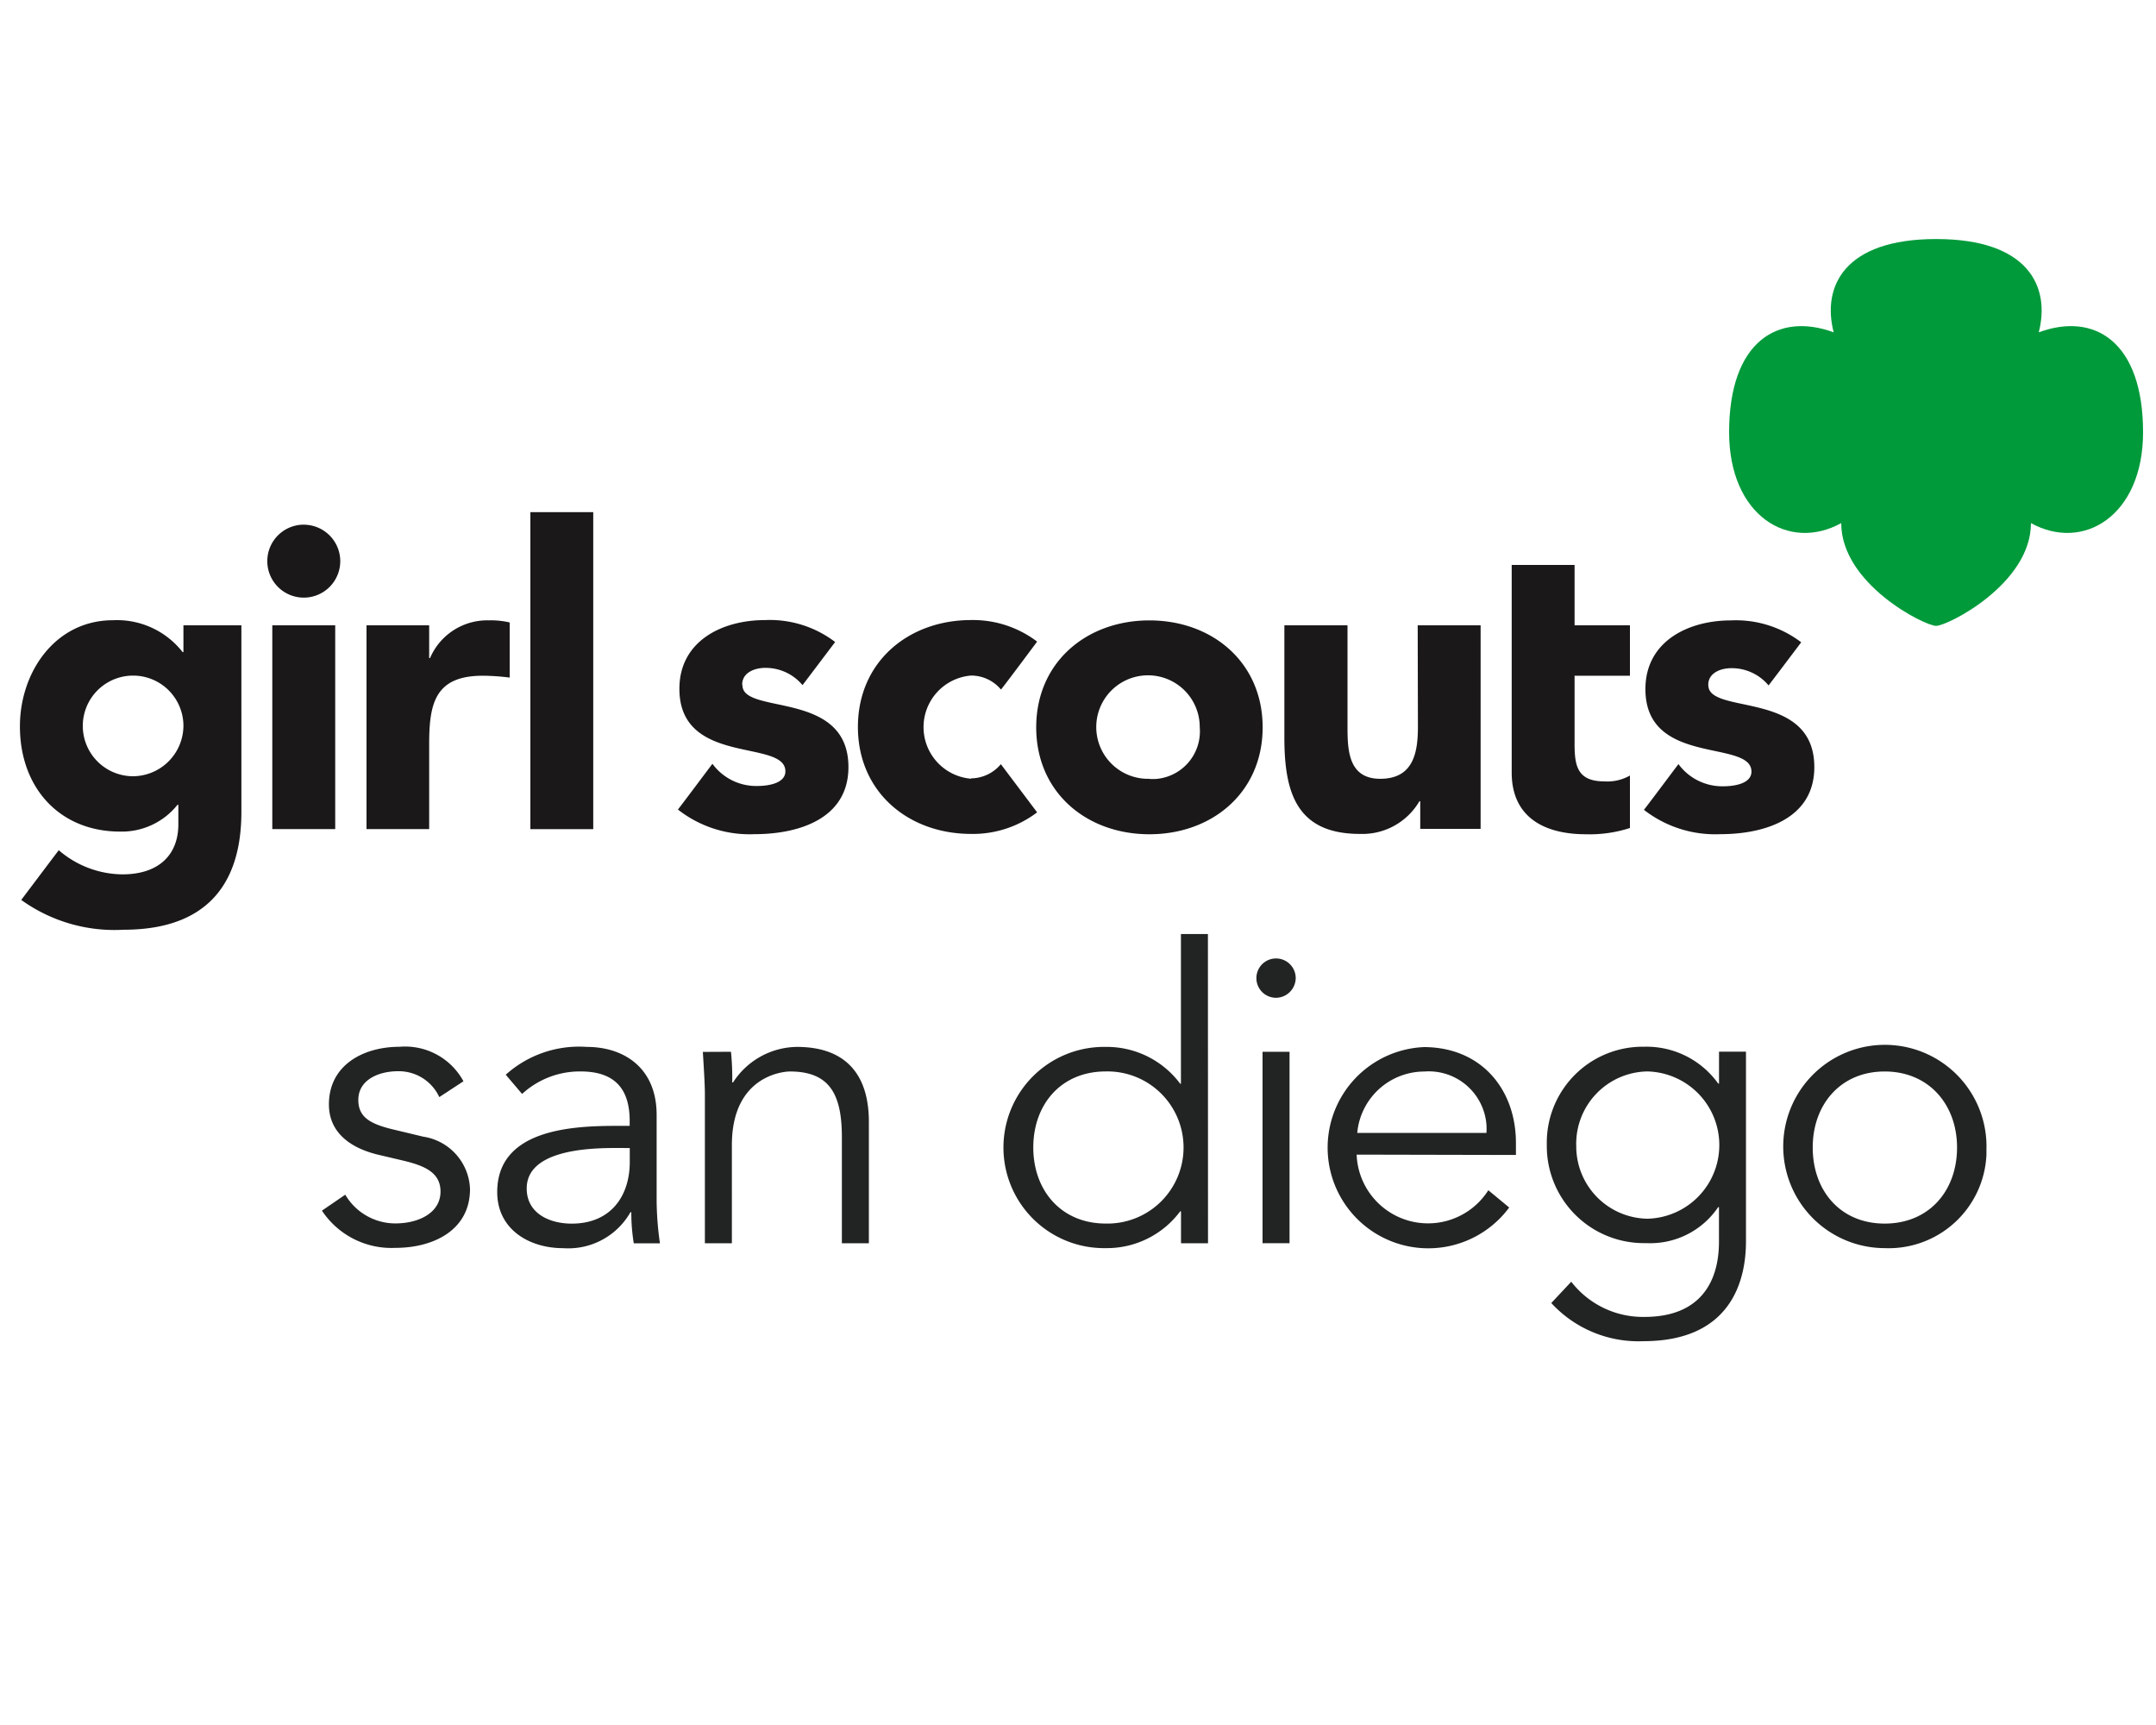
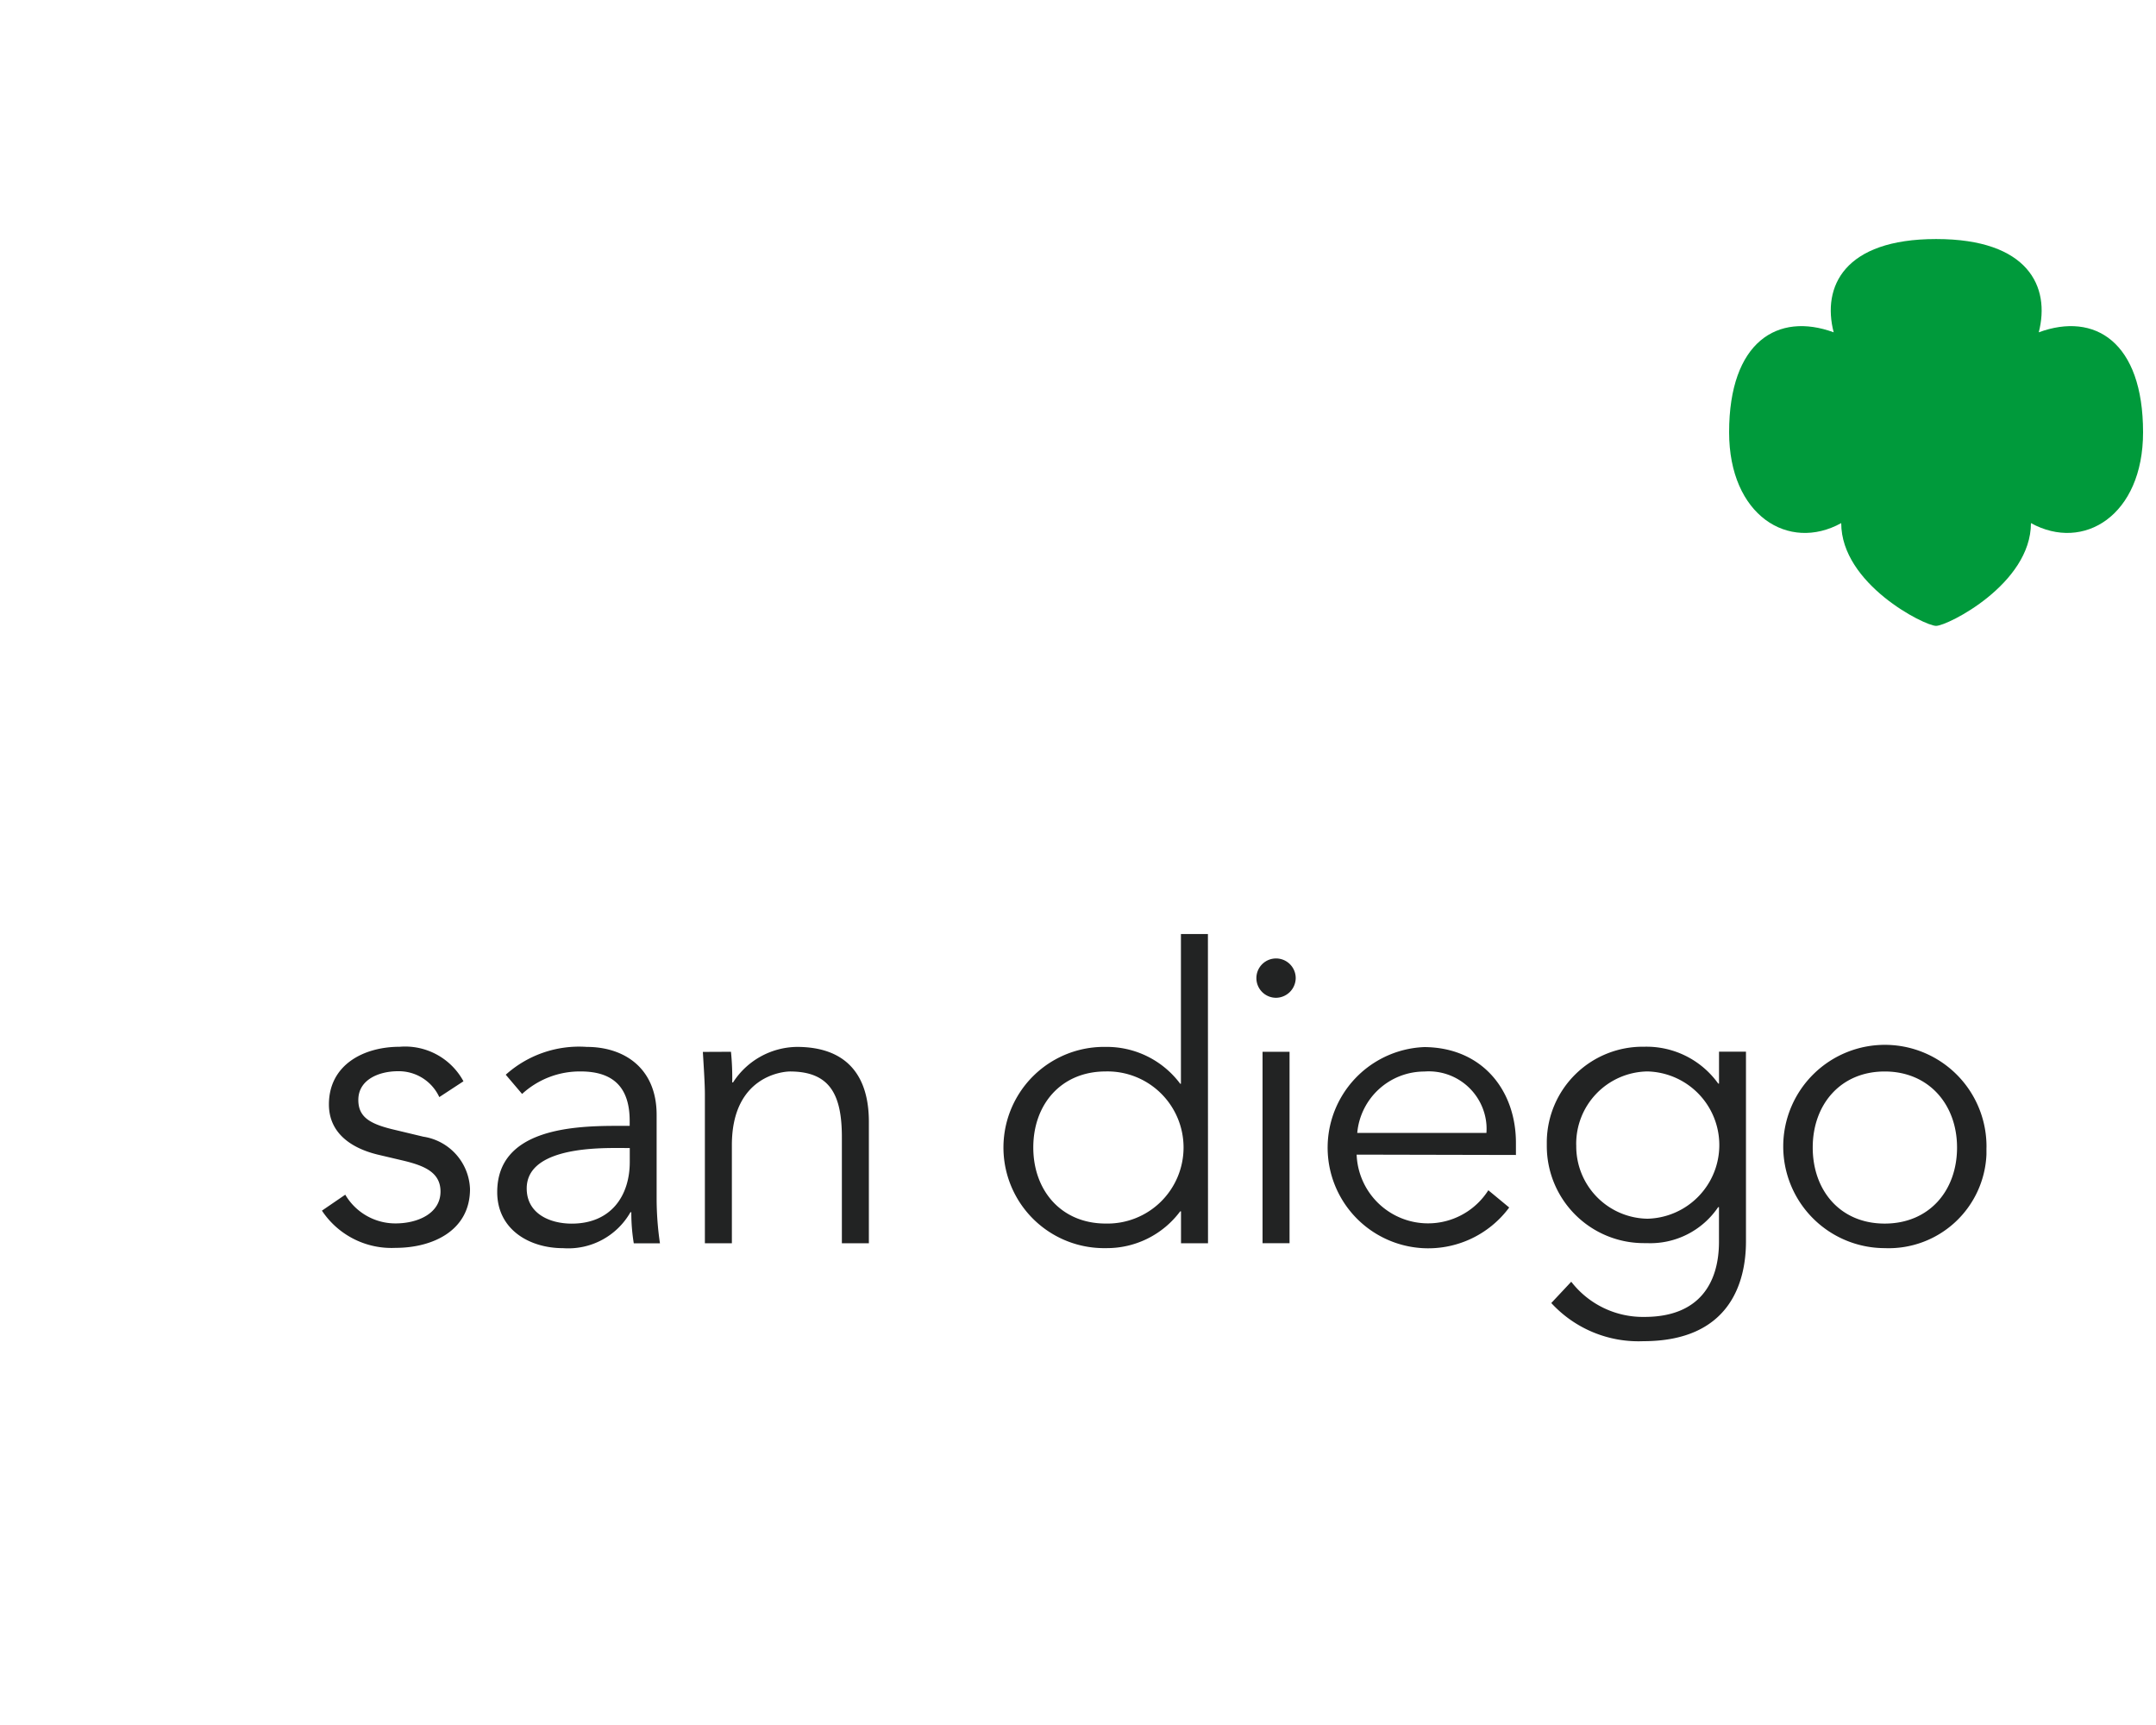
<svg xmlns="http://www.w3.org/2000/svg" id="Layer_1" data-name="Layer 1" viewBox="0 0 500 400">
  <g id="Group_2226" data-name="Group 2226">
    <g id="Group_2215" data-name="Group 2215">
-       <path id="Path_8082" data-name="Path 8082" d="M225.2,180.57a12,12,0,0,1,0-23.92,9,9,0,0,1,6.94,3.25c1.6-2,8.38-11.12,8.38-11.12a24.6,24.6,0,0,0-15.3-5c-14.59,0-26.26,9.72-26.26,24.79s11.67,24.8,26.26,24.8a24.59,24.59,0,0,0,15.3-5l-8.41-11.17a9.12,9.12,0,0,1-6.91,3.29m-53.08-21.73c0-2.82,2.91-3.89,5.34-3.89a11.11,11.11,0,0,1,8.65,4c1.45-1.89,6.33-8.36,7.57-10a25,25,0,0,0-16.31-5.08c-9.9,0-19.81,4.86-19.81,15.93,0,18,24.58,11.56,24.58,19.14,0,2.53-3.31,3.4-6.61,3.4a12.58,12.58,0,0,1-10.31-5.15c-1.52,2-6.08,8.13-8,10.61A26.9,26.9,0,0,0,175,193.43c10.1,0,21.76-3.5,21.76-15.55,0-18-24.58-12-24.58-19m156.65,9.71c0,6.12-1.16,12-8.74,12s-7.59-7-7.59-12.44V145H297.86v26c0,12.65,2.73,22.37,17.51,22.37a15.33,15.33,0,0,0,13.81-7.58h.19v6.41h14V145H328.78Zm-62.26,12a12,12,0,1,1,11.66-12.29c0,.11,0,.22,0,.32a11.06,11.06,0,0,1-10.08,12,12.05,12.05,0,0,1-1.59,0m0-36.76c-14.59,0-26.25,9.72-26.25,24.8s11.66,24.79,26.25,24.79,26.26-9.72,26.26-24.79-11.67-24.8-26.26-24.8M365.16,131H350.58v48.14c0,10.31,7.48,14.31,17.21,14.31A30.26,30.26,0,0,0,378,192V179.83a10.52,10.52,0,0,1-5.93,1.36c-6.33,0-6.91-3.7-6.91-8.75V156.69H378V145H365.16Zm31,27.83c0-2.82,2.91-3.89,5.34-3.89a11.1,11.1,0,0,1,8.65,4c1.46-1.89,6.33-8.36,7.57-10a25,25,0,0,0-16.3-5.08c-9.91,0-19.83,4.86-19.83,15.93,0,18,24.59,11.56,24.59,19.14,0,2.53-3.31,3.4-6.61,3.4a12.61,12.61,0,0,1-10.32-5.15c-1.51,2-6.08,8.13-8,10.61A26.9,26.9,0,0,0,399,193.43c10.1,0,21.76-3.5,21.76-15.55,0-18-24.58-12-24.58-19M123,192.27h14.58V118.76H123ZM30.87,180a11.67,11.67,0,1,1,11.67-11.67h0A11.77,11.77,0,0,1,30.87,180m11.67-28.79h-.19a19.33,19.33,0,0,0-16.14-7.39c-13.42,0-21.59,12.06-21.59,24.61,0,14.29,9.24,24.4,23.24,24.4a16.51,16.51,0,0,0,13.31-6.22h.19v4.57c0,6.71-4.18,11.57-13,11.57a22.88,22.88,0,0,1-14.73-5.6c-1.41,1.84-8.7,11.53-8.7,11.53a37,37,0,0,0,23.73,6.91c18.28,0,27.32-9.53,27.32-27.33V145H42.54Zm27.91-29.55a8.46,8.46,0,1,0,8.46,8.46h0a8.47,8.47,0,0,0-8.46-8.45m-7.3,70.58H77.74V145H63.15ZM99.73,152.6h-.2V145H85v47.25H99.53V172.53c0-9.43,1.36-15.84,12.45-15.84a51.72,51.72,0,0,1,6.22.43V144.34a18.89,18.89,0,0,0-4.86-.49,14.42,14.42,0,0,0-13.61,8.75" fill="#1a1818" />
      <path id="Path_8083" data-name="Path 8083" d="M497,100.24c0-21-11.25-27.95-24.19-23.18,2.73-10.57-2.41-21.63-23.76-21.63H449c-21.35,0-26.49,11.06-23.75,21.63C412.29,72.3,401,79.21,401,100.24c0,19.3,13.8,27.79,26,21.06,0,14.13,19.34,23.83,22,23.83s22-9.7,22-23.83c12.2,6.73,26-1.77,26-21.06" fill="#009a3b" />
    </g>
    <path id="Path_8084" data-name="Path 8084" d="M453.86,266.09c0,10-6.45,17.64-16.78,17.64s-16.69-7.68-16.69-17.64,6.44-17.63,16.69-17.63,16.78,7.68,16.78,17.63m6.83,0a23.57,23.57,0,1,0-23.8,23.33h.17a22.69,22.69,0,0,0,23.62-21.72c0-.53,0-1.07,0-1.61m-95.14-.57A16.78,16.78,0,0,1,382,248.45h.06a17.08,17.08,0,0,1,0,34.15,16.78,16.78,0,0,1-16.51-17v-.06m-5.79,36.61A27.45,27.45,0,0,0,381.1,311c19.92,0,23.81-13.46,23.81-23.14v-44h-6.25v7.4h-.19a20.44,20.44,0,0,0-17.17-8.54,22.24,22.24,0,0,0-22.58,21.9c0,.35,0,.71,0,1.06a22.51,22.51,0,0,0,22.46,22.58h.68a19,19,0,0,0,16.6-8.34h.19v8c0,9.58-4.56,17.45-17.26,17.45a21,21,0,0,1-17-8.16Zm-45-39.45a15.64,15.64,0,0,1,15.56-14.23,13.4,13.4,0,0,1,14.4,12.3,13.81,13.81,0,0,1,0,1.93Zm36.8,5.12V265c0-12.14-7.77-22.1-21.23-22.2A23.34,23.34,0,1,0,350,280l-4.84-4a16.57,16.57,0,0,1-30.54-8.26Zm-51.07-41a4.56,4.56,0,1,0-4.56,4.55,4.62,4.62,0,0,0,4.56-4.55m-1.43,17.07h-6.26v44.39h6.26Zm-59.43,22.19c0-10,6.46-17.63,16.79-17.63a17.64,17.64,0,1,1,0,35.27h0c-10.33,0-16.79-7.68-16.79-17.64m40.5-49.5h-6.26V251.3h-.17a21.23,21.23,0,0,0-17.26-8.54,23.33,23.33,0,1,0-.79,46.66h.79a21.19,21.19,0,0,0,17.26-8.53h.19v7.4h6.26ZM163,243.92c.19,3.22.47,7.4.47,9.76v34.61h6.26V265.53c0-16.22,12.13-17.07,13.46-17.07,9.3,0,12.05,5.4,12.05,15.26v24.57h6.26V260.12c0-11-5.41-17.36-16.69-17.36A17.87,17.87,0,0,0,170,251h-.19a60.3,60.3,0,0,0-.29-7.11Zm-16.95,22.29v3.22c0,7.88-4.36,14.31-13.47,14.31-5,0-10.43-2.27-10.43-8.16,0-8.91,14.31-9.38,20.67-9.38Zm-3.15-5.14c-10.61,0-27.59.94-27.59,15.36,0,8.63,7.4,13,15.27,13a16.59,16.59,0,0,0,15.63-8.34h.2a43.63,43.63,0,0,0,.57,7.21h6.07a72.25,72.25,0,0,1-.77-10V258.51c0-10.81-7.49-15.75-16.21-15.75a25.43,25.43,0,0,0-18.78,6.45l3.79,4.46a19.77,19.77,0,0,1,13.57-5.22c7.68,0,11.38,3.8,11.38,11.47v1.15Zm-35.42-10.34a15.38,15.38,0,0,0-14.8-8c-8.34,0-16.4,4.18-16.4,13.37,0,8.45,8.34,10.91,11.38,11.65l6.07,1.43c4.64,1.14,8.43,2.66,8.43,7.11,0,5.12-5.32,7.4-10.43,7.4a13.47,13.47,0,0,1-11.66-6.66l-5.41,3.7a19.35,19.35,0,0,0,17.07,8.63c8.63,0,17.27-4,17.27-13.64a12.74,12.74,0,0,0-10.82-12.14l-6.35-1.52c-5.78-1.33-8.73-2.84-8.73-7,0-4.75,4.84-6.66,9.2-6.66a10.35,10.35,0,0,1,9.58,6Z" fill="#222323" />
  </g>
</svg>